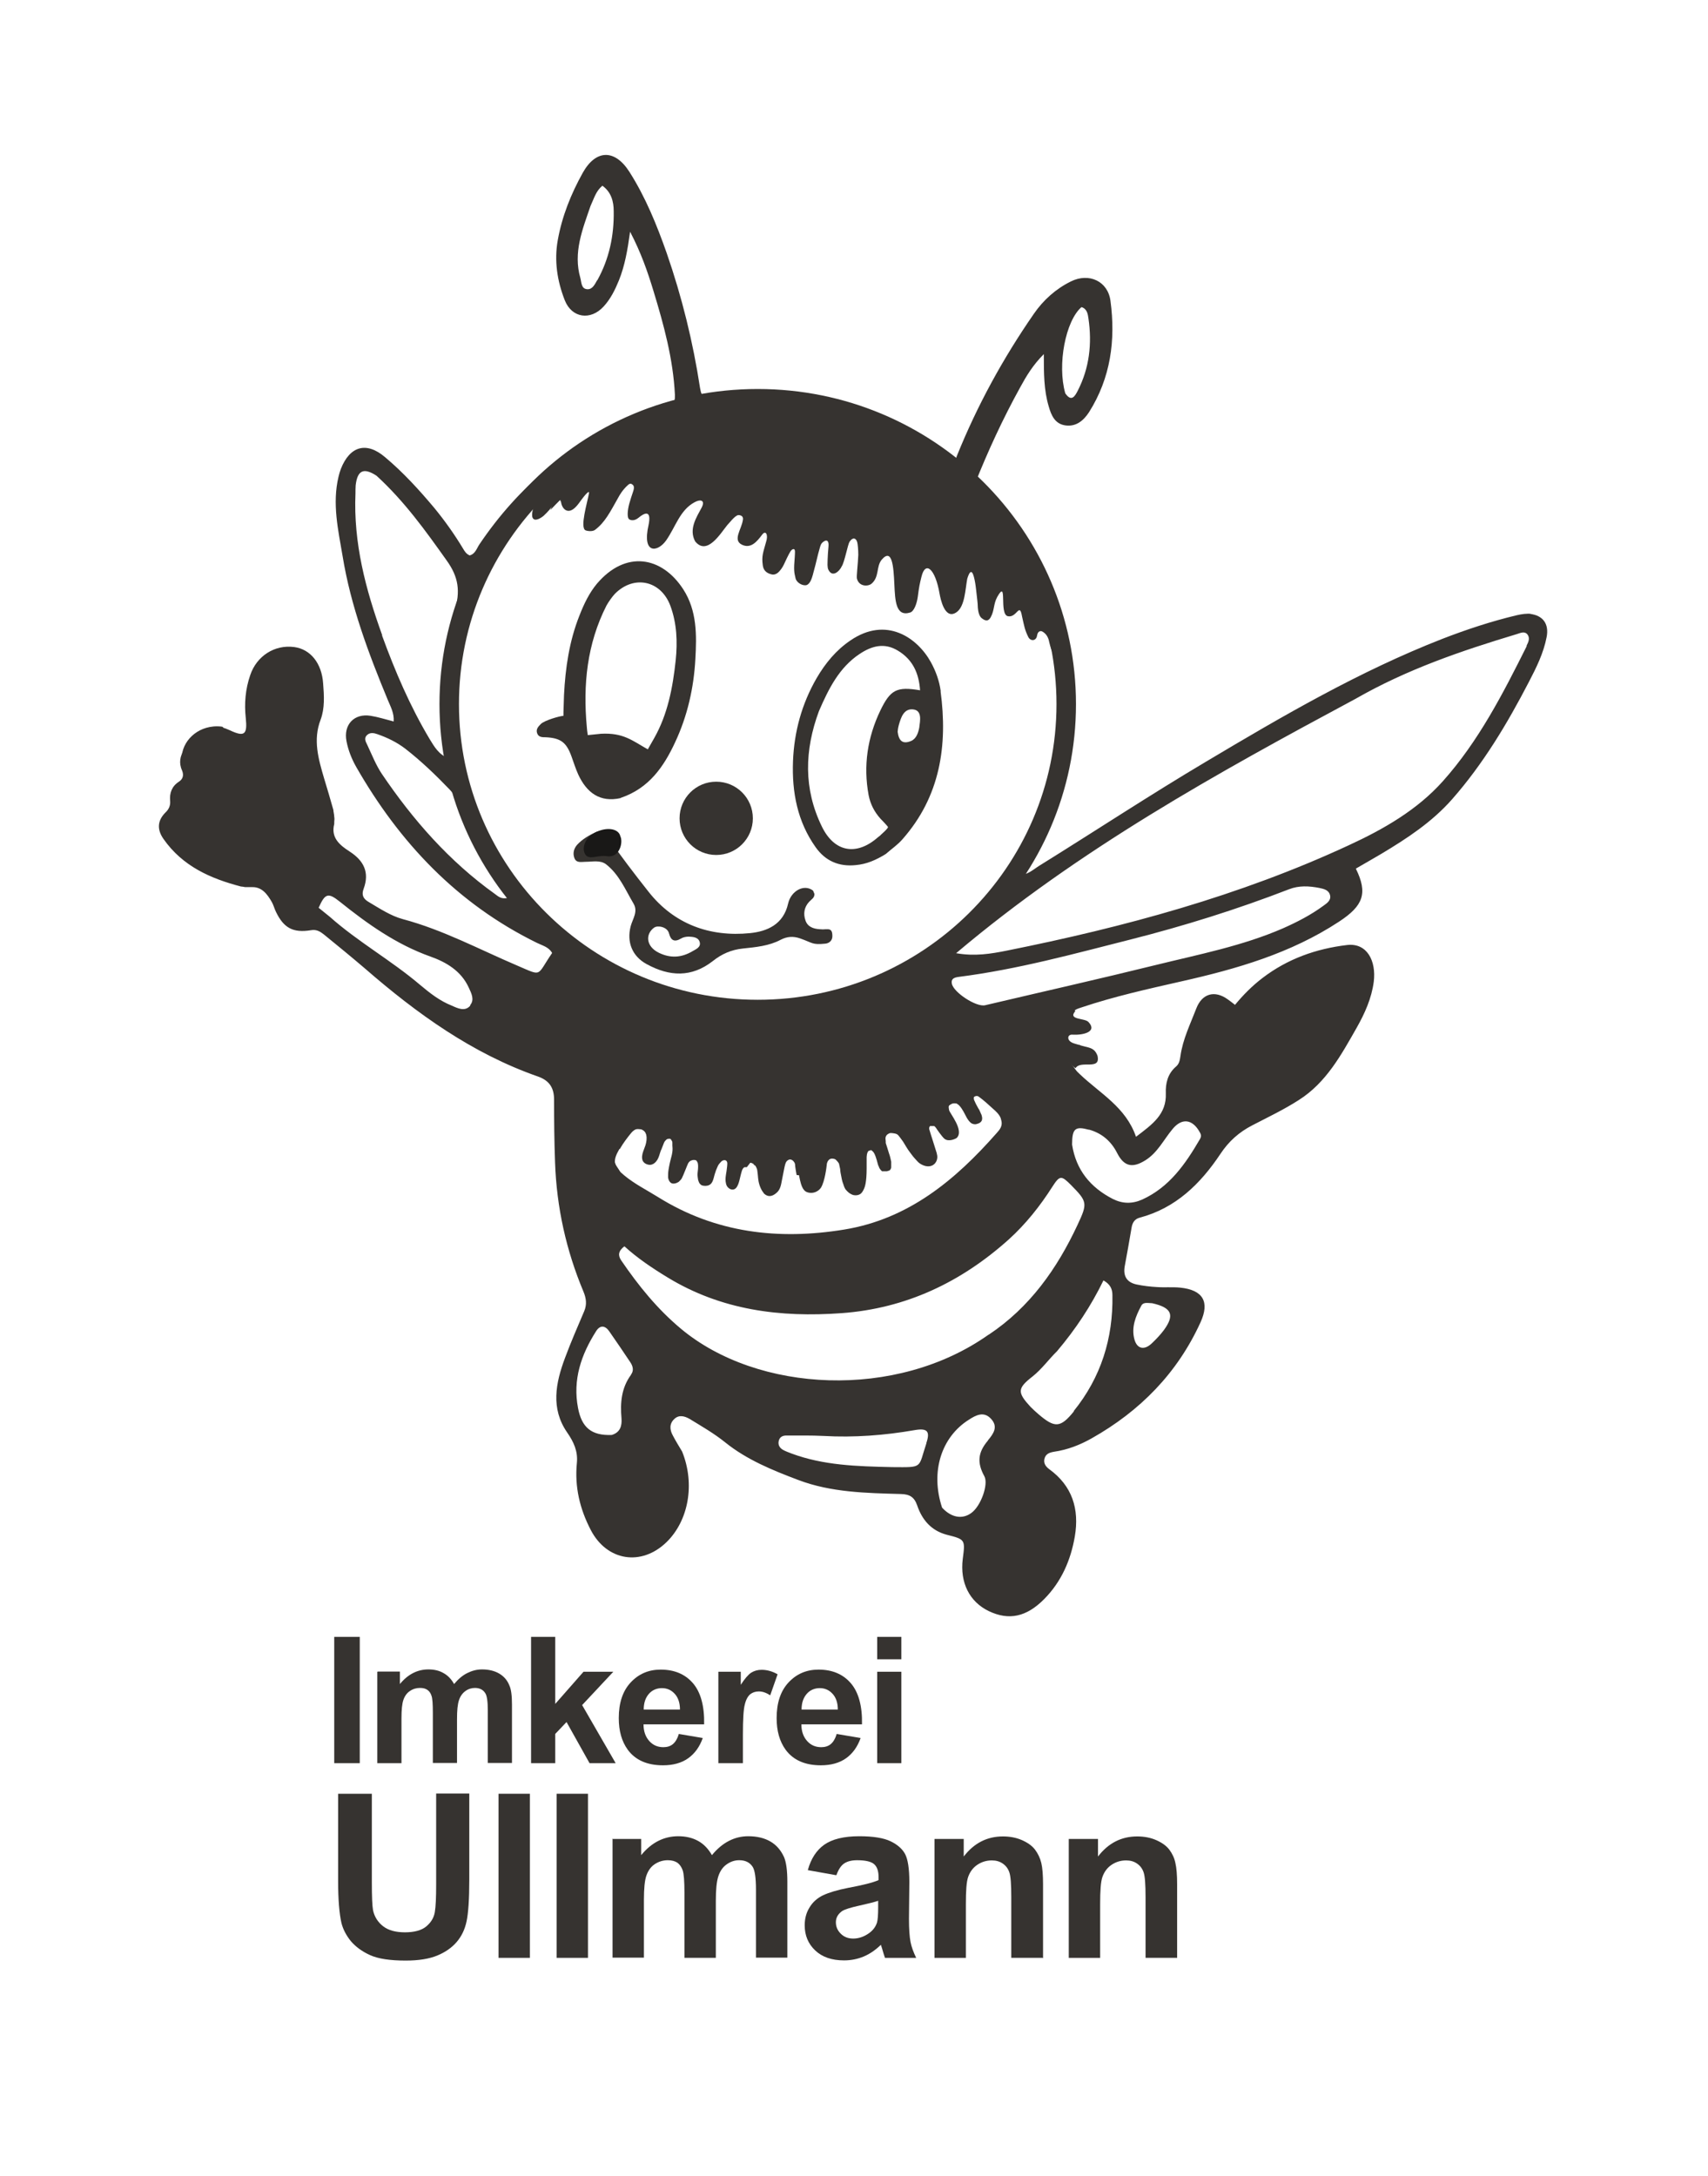
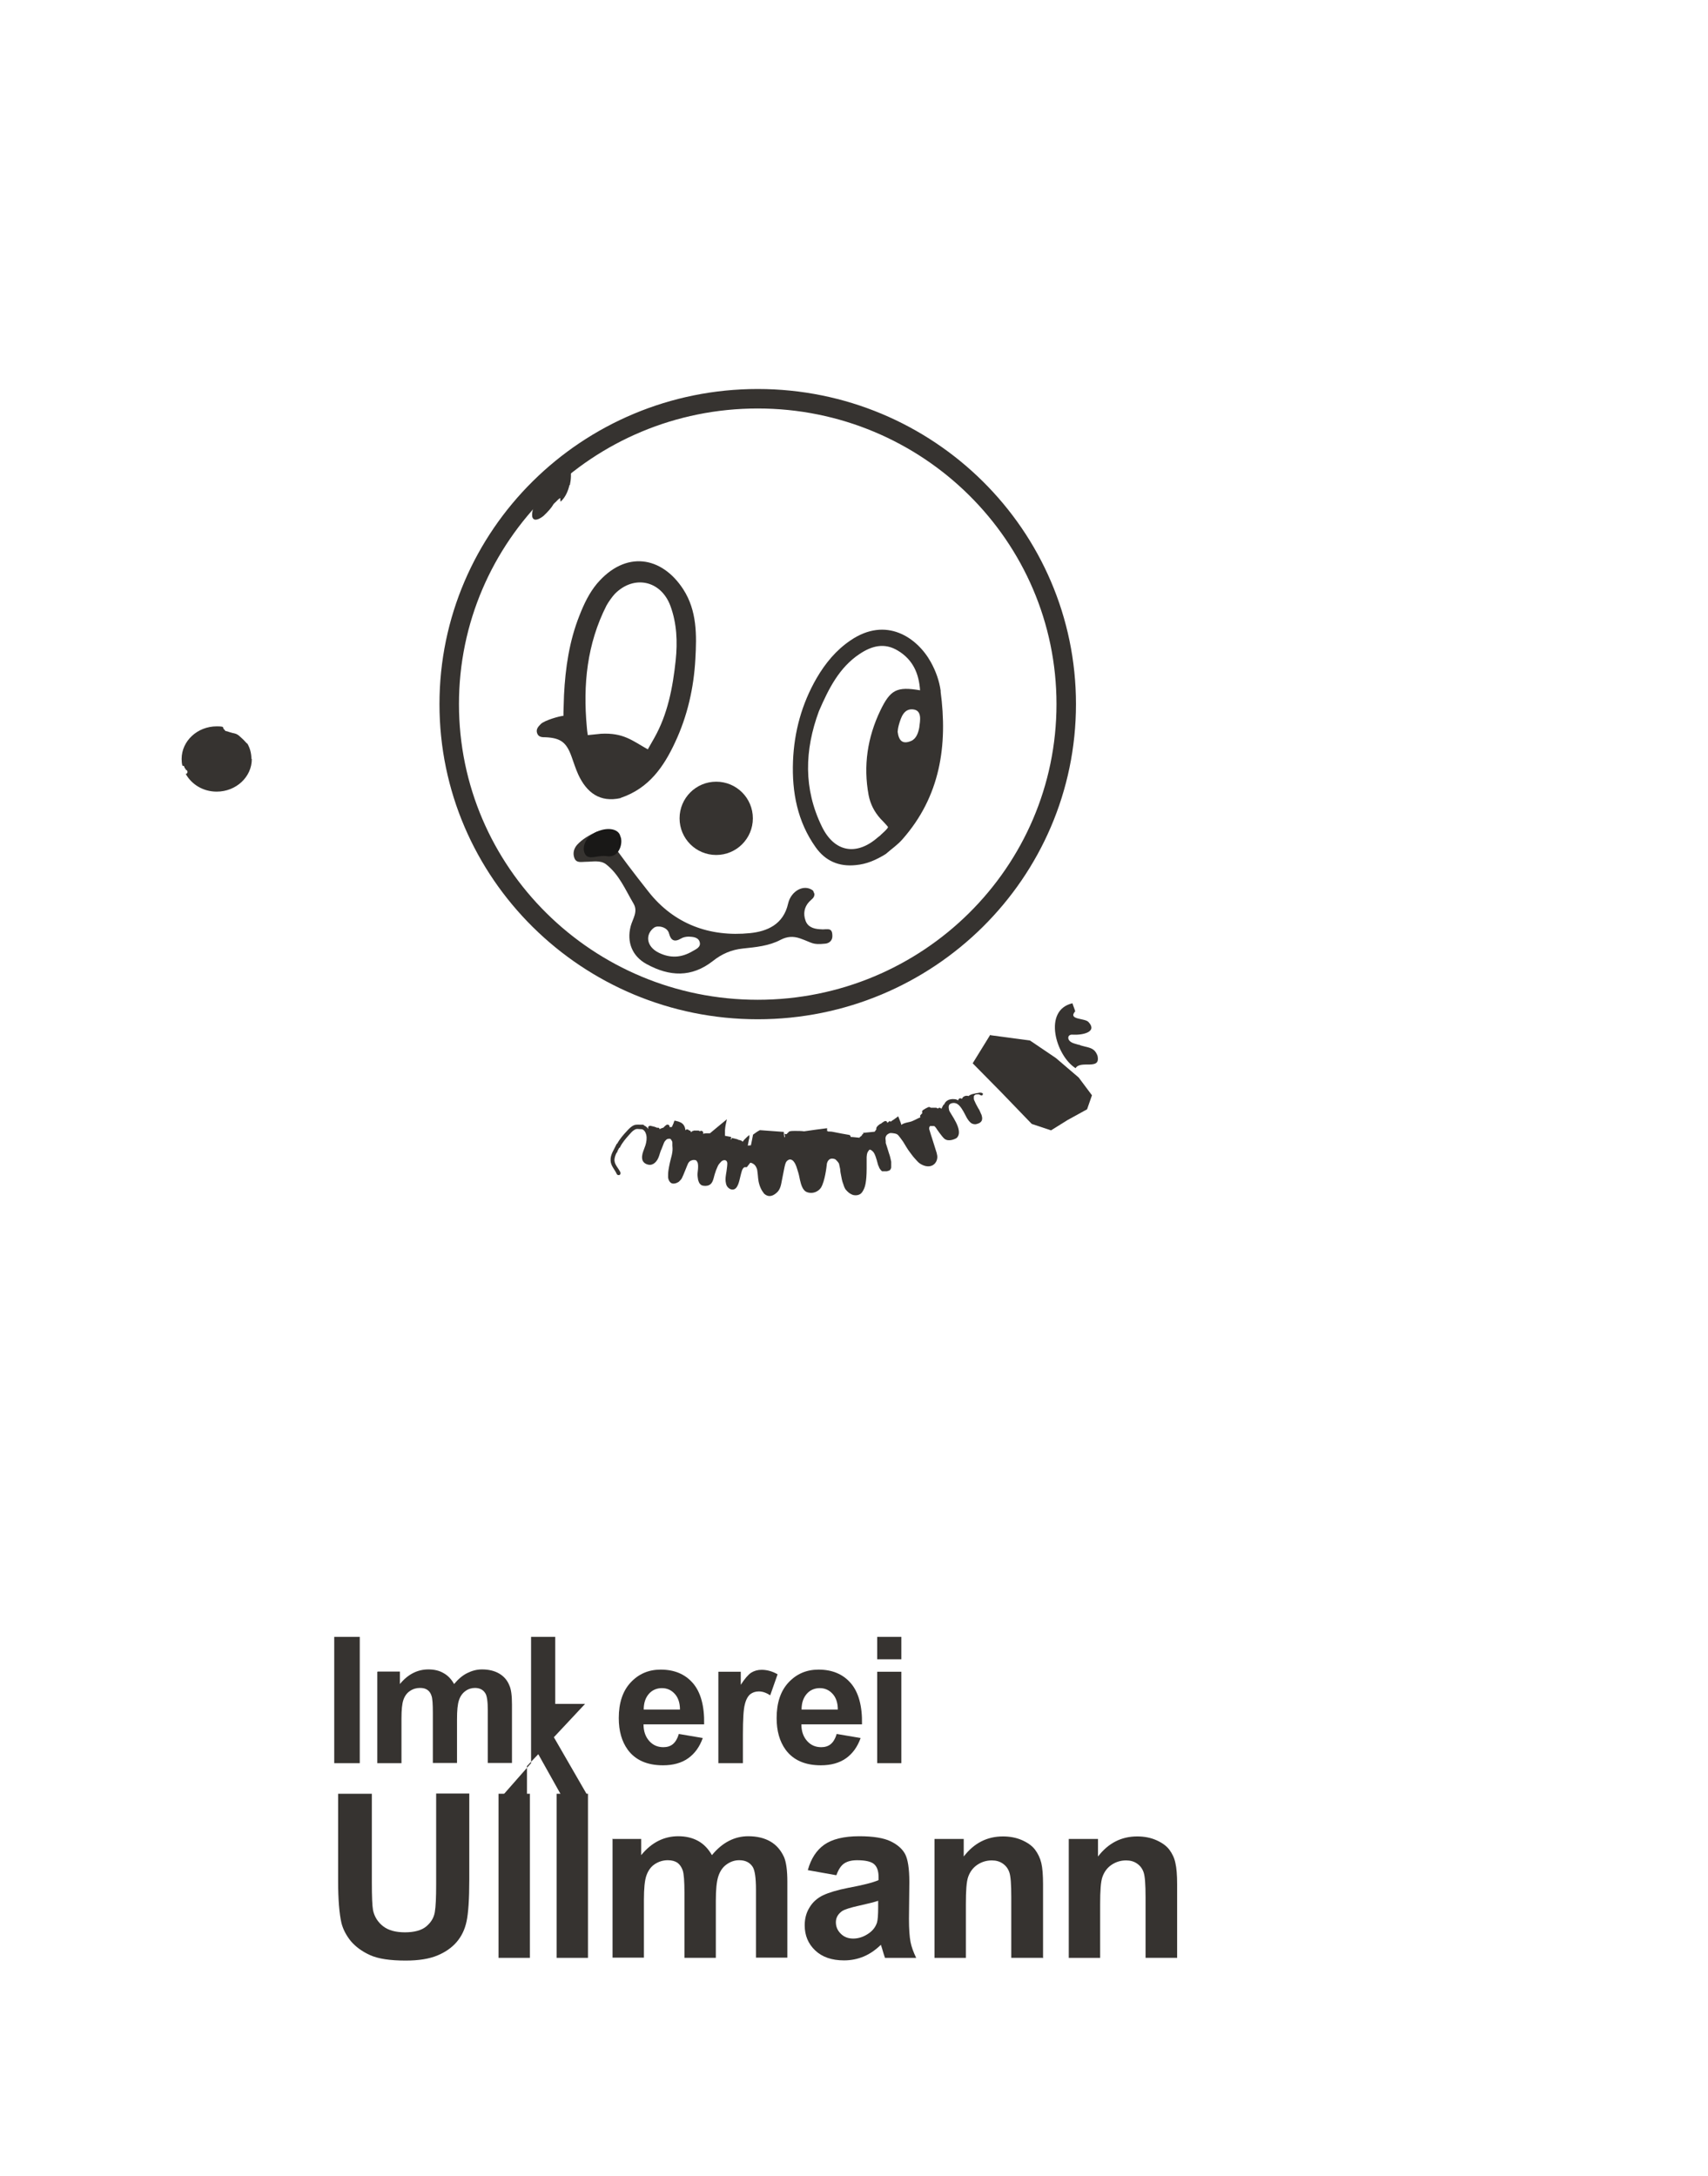
<svg xmlns="http://www.w3.org/2000/svg" id="Ebene_1" version="1.1" viewBox="0 0 87.64 111.64">
  <defs>
    <style>
      .st0, .st1 {
        fill: #363330;
      }

      .st2 {
        fill: #191817;
        stroke: #191817;
        stroke-width: .21px;
      }

      .st2, .st3 {
        stroke-miterlimit: 10;
      }

      .st3 {
        fill: none;
        stroke: #363330;
      }

      .st1 {
        fill-rule: evenodd;
      }
    </style>
  </defs>
  <g id="Text">
    <g>
      <path class="st0" d="M17.15,90.47v-6.48h1.31v6.48h-1.31Z" />
      <path class="st0" d="M19.38,85.77h1.14v.64c.41-.5.9-.75,1.46-.75.3,0,.56.06.78.19.22.12.4.31.54.56.21-.25.43-.44.67-.56.24-.12.49-.19.76-.19.34,0,.64.07.88.21s.42.34.53.62c.09.2.13.52.13.97v3h-1.24v-2.68c0-.46-.04-.77-.13-.9-.11-.18-.29-.27-.53-.27-.17,0-.34.05-.49.16s-.26.26-.33.47-.1.53-.1.97v2.25h-1.24v-2.57c0-.46-.02-.75-.07-.88-.04-.13-.11-.23-.21-.3s-.22-.1-.38-.1c-.19,0-.36.05-.52.16-.15.1-.26.25-.33.45s-.1.52-.1.97v2.28h-1.24v-4.69h.02Z" />
-       <path class="st0" d="M27.25,90.47v-6.48h1.24v3.44l1.45-1.65h1.53l-1.6,1.71,1.72,2.98h-1.34l-1.18-2.11-.58.61v1.5h-1.24Z" />
+       <path class="st0" d="M27.25,90.47v-6.48h1.24v3.44h1.53l-1.6,1.71,1.72,2.98h-1.34l-1.18-2.11-.58.61v1.5h-1.24Z" />
      <path class="st0" d="M34.82,88.97l1.24.21c-.16.45-.41.8-.75,1.04s-.77.36-1.29.36c-.82,0-1.42-.27-1.81-.8-.31-.43-.46-.97-.46-1.62,0-.78.2-1.39.61-1.83s.92-.66,1.54-.66c.7,0,1.25.23,1.65.69s.6,1.17.58,2.12h-3.11c0,.37.11.65.3.86s.43.31.72.31c.19,0,.36-.05.49-.16s.23-.28.3-.51h-.01ZM34.89,87.72c0-.36-.1-.63-.28-.82s-.39-.28-.65-.28-.5.1-.67.3-.26.46-.26.8c0,0,1.86,0,1.86,0Z" />
      <path class="st0" d="M38.1,90.47h-1.24v-4.69h1.15v.67c.2-.31.38-.52.53-.62.16-.1.34-.15.54-.15.28,0,.56.08.82.23l-.38,1.08c-.21-.14-.4-.2-.58-.2s-.32.05-.44.14c-.12.1-.22.27-.28.52-.07.25-.1.77-.1,1.57v1.45h-.02Z" />
      <path class="st0" d="M42.92,88.97l1.24.21c-.16.45-.41.8-.75,1.04s-.77.36-1.29.36c-.82,0-1.42-.27-1.81-.8-.31-.43-.46-.97-.46-1.62,0-.78.2-1.39.61-1.83s.92-.66,1.54-.66c.7,0,1.25.23,1.65.69s.6,1.17.58,2.12h-3.11c0,.37.11.65.3.86s.43.31.72.31c.19,0,.36-.05.49-.16s.23-.28.3-.51h-.01ZM42.99,87.72c0-.36-.1-.63-.28-.82s-.39-.28-.65-.28-.5.1-.67.3-.26.46-.26.8c0,0,1.86,0,1.86,0Z" />
      <path class="st0" d="M45.01,85.14v-1.15h1.24v1.15h-1.24ZM45.01,90.47v-4.69h1.24v4.69h-1.24Z" />
      <path class="st0" d="M17.38,92.04h1.7v4.56c0,.72.02,1.19.06,1.41.07.34.25.62.52.83s.65.31,1.12.31.85-.1,1.09-.3.39-.44.44-.73c.05-.29.07-.76.07-1.43v-4.66h1.7v4.42c0,1.01-.05,1.72-.14,2.14s-.26.77-.51,1.06-.58.52-.99.69c-.41.17-.95.26-1.62.26-.8,0-1.41-.09-1.83-.28s-.74-.43-.99-.72c-.24-.3-.4-.61-.48-.93-.11-.48-.17-1.2-.17-2.14v-4.49h.03Z" />
      <path class="st0" d="M25.58,100.46v-8.42h1.61v8.42h-1.61Z" />
      <path class="st0" d="M28.56,100.46v-8.42h1.61v8.42h-1.61Z" />
      <path class="st0" d="M31.41,94.36h1.49v.83c.53-.65,1.17-.97,1.9-.97.39,0,.73.08,1.02.24.29.16.52.4.71.73.27-.33.56-.57.87-.73.31-.16.64-.24.99-.24.45,0,.83.09,1.14.27.31.18.54.45.7.8.11.26.17.68.17,1.26v3.9h-1.61v-3.49c0-.61-.06-1-.17-1.17-.15-.23-.38-.34-.69-.34-.23,0-.44.07-.64.21s-.34.34-.43.61c-.09.27-.13.69-.13,1.26v2.93h-1.61v-3.34c0-.59-.03-.98-.09-1.15s-.15-.3-.27-.39c-.12-.08-.28-.13-.49-.13-.25,0-.47.07-.67.2s-.34.33-.43.58-.13.67-.13,1.26v2.96h-1.61v-6.1h-.02Z" />
      <path class="st0" d="M42.91,96.22l-1.46-.26c.16-.59.45-1.03.85-1.31.4-.28,1-.43,1.79-.43.72,0,1.26.09,1.61.26.35.17.6.39.74.65.14.26.22.74.22,1.44l-.02,1.88c0,.54.03.93.08,1.19s.15.53.29.82h-1.6c-.04-.11-.09-.27-.15-.48-.03-.1-.05-.16-.06-.19-.28.27-.57.47-.88.6s-.65.2-1.01.2c-.63,0-1.12-.17-1.48-.51s-.54-.77-.54-1.29c0-.34.08-.65.25-.92.16-.27.4-.48.69-.62.3-.14.72-.27,1.28-.38.75-.14,1.28-.27,1.57-.4v-.16c0-.31-.08-.53-.23-.66-.15-.13-.44-.2-.87-.2-.29,0-.51.06-.67.17s-.29.31-.39.59h-.01ZM45.07,97.53c-.21.07-.53.15-.98.25s-.74.19-.88.28c-.21.15-.32.34-.32.57s.08.42.25.59.38.25.64.25c.29,0,.57-.1.83-.29.2-.15.32-.32.39-.53.04-.14.06-.4.06-.79v-.32h0Z" />
      <path class="st0" d="M53.5,100.46h-1.61v-3.11c0-.66-.03-1.08-.1-1.28s-.18-.34-.34-.45-.34-.16-.56-.16c-.28,0-.53.08-.75.23s-.37.36-.46.61-.12.72-.12,1.4v2.76h-1.61v-6.1h1.5v.9c.53-.69,1.2-1.03,2.01-1.03.36,0,.68.06.98.19.29.13.52.29.67.49.15.2.26.43.32.68s.09.62.09,1.09v3.79h-.02Z" />
      <path class="st0" d="M60.39,100.46h-1.61v-3.11c0-.66-.03-1.08-.1-1.28s-.18-.34-.34-.45-.34-.16-.56-.16c-.28,0-.53.08-.75.23s-.37.36-.46.61-.12.72-.12,1.4v2.76h-1.61v-6.1h1.5v.9c.53-.69,1.2-1.03,2.01-1.03.36,0,.68.06.98.19.29.13.52.29.67.49.15.2.26.43.31.68.06.25.09.62.09,1.09v3.79h0Z" />
    </g>
  </g>
  <g id="Biene">
-     <path class="st0" d="M78.6,31.5c-.26-.03-.52.01-.78.07-1.3.31-2.57.73-3.81,1.21-4.25,1.66-8.18,3.95-12.09,6.28-2.9,1.72-5.72,3.58-8.59,5.36-.32.2-.62.5-1.08.48,0-.03,0-.06.02-.1-.25.31-.52.61-.8.89-1.31,2.21-3.58,3.47-5.93,4.37-.02,0-.03.02-.05.03-.37.16-.74.32-1.12.46-.89.42-1.85.62-2.82.76-.09,0-.17.02-.26,0-4.21.72-8.49-.02-11.91-2.71-3.53-2.77-5.58-7.06-5.94-11.52-.18-2.3.39-4.49.93-6.7.27-1.09.68-1.96,1.36-2.63.21-.3.43-.63.71-.84,0-.04,0-.09.03-.13.43-.93,1.38-1.48,2.29-1.85.44-.18.89-.32,1.35-.45,1.89-.71,4.02-.93,6.01-.65,1.24.17,2.45.53,3.66.85,1.2.32,2.42.57,3.61.93,1.16.35,2.3.78,3.35,1.38,1.02.58,2.11,1.01,3.14,1.57,1.79.98,3.76,2.64,4.15,4.74,0,.03.07.18.07.2.07.11,0,.07,0,.21v.09s0,.03.02.09h0v.03h0v.02h0v.03l.02.04v.03s0,.03,0,.05c0,0,0,.04,0,.03v.03c.02.08.02.14.02.22l.02.05v.06c.09.1.13.17.21.28-.03-.33-.06-.65-.1-.98-.42-3.08-1.93-5.72-4.07-7.97-.3-.31-.37-.55-.21-.95.68-1.71,1.45-3.38,2.34-4.99.31-.57.65-1.14,1.21-1.7,0,.98,0,1.84.25,2.68.13.46.32.91.87.98.54.07.92-.25,1.2-.68,1.11-1.76,1.37-3.69,1.1-5.71-.13-1.01-1.1-1.46-2.03-1-.77.38-1.41.95-1.9,1.66-1.58,2.28-2.91,4.71-3.95,7.29-.11.27-.16.58-.46.78-.6-.26-1.08-.7-1.63-1.04-3.15-1.91-6.57-2.76-10.25-2.55-.54.03-.76-.16-.84-.67-.36-2.36-.93-4.67-1.71-6.92-.51-1.45-1.09-2.88-1.92-4.18-.75-1.17-1.72-1.14-2.39.06-.6,1.08-1.06,2.22-1.28,3.45-.19,1.06-.03,2.1.36,3.09.36.91,1.32,1.05,1.99.32.36-.39.59-.86.79-1.35.3-.75.44-1.54.57-2.49.56,1.07.9,2.05,1.2,3.04.53,1.74,1.01,3.49,1.1,5.32.02.48-.16.71-.62.78-.5.08-.98.24-1.45.43-3.35,1.3-5.96,3.51-7.96,6.47-.14.21-.21.49-.5.57-.17-.07-.26-.21-.34-.35-.44-.73-.93-1.42-1.47-2.08-.78-.93-1.6-1.83-2.53-2.61-.96-.82-1.81-.57-2.27.6-.05.13-.09.27-.12.4-.33,1.38-.02,2.73.21,4.08.42,2.57,1.33,4.99,2.32,7.38.14.34.33.67.3,1.1-.43-.11-.8-.23-1.18-.29-.85-.14-1.41.46-1.24,1.31.09.46.26.89.49,1.3,2.23,3.9,5.2,7.04,9.28,9.04.28.14.61.21.78.52-.82,1.19-.47,1.21-1.78.65-1.95-.83-3.82-1.84-5.89-2.39-.62-.17-1.17-.54-1.73-.87-.3-.17-.39-.37-.27-.69.31-.84,0-1.44-.71-1.9-.53-.34-.98-.72-.8-1.42,0-.08,0-.16.01-.24,0-.04,0-.09-.01-.13,0-.06-.01-.12-.02-.17,0-.04-.02-.09-.02-.12s0-.05-.01-.08c-.15-.54-.31-1.07-.47-1.6-.29-.99-.58-1.97-.18-3.01.22-.59.18-1.23.13-1.86-.07-1.04-.65-1.76-1.49-1.87-1-.13-1.92.46-2.25,1.44-.25.72-.31,1.46-.23,2.2.09.85-.06.99-.82.63-.28-.13-.54-.2-.78-.18-.29.02-.56.15-.81.43-.14.15-.29.28-.44.41-.27.25-.47.52-.51.85-.02.17,0,.35.09.55.09.22.07.43-.16.58-.36.23-.49.58-.45.99.02.24-.07.43-.24.59-.43.43-.43.89-.1,1.36.98,1.4,2.41,2.03,3.98,2.44.07,0,.14.02.21.03h.34c.51-.02.79.35,1.03.77.09.16.13.34.21.5.4.83.88,1.09,1.8.94.28-.05.47.07.66.22.7.57,1.41,1.15,2.1,1.74,2.67,2.32,5.51,4.37,8.89,5.55.59.21.82.59.82,1.19,0,1.07.01,2.14.05,3.21.08,2.31.57,4.52,1.46,6.64.14.34.18.65.04.99-.34.8-.69,1.6-.99,2.41-.48,1.28-.74,2.59.11,3.82.34.49.56.97.5,1.57-.12,1.22.15,2.36.72,3.45.83,1.58,2.59,1.86,3.88.61,1.12-1.09,1.48-2.97.8-4.65-.18-.3-.34-.56-.48-.83-.16-.29-.18-.6.08-.84.24-.23.53-.15.79,0,.62.38,1.25.74,1.82,1.2,1.12.9,2.43,1.43,3.75,1.93,1.69.64,3.48.67,5.26.72.45.01.69.15.84.58.25.74.72,1.3,1.52,1.51.95.24.95.25.82,1.24-.15,1.21.34,2.2,1.34,2.68,1.03.49,1.93.3,2.84-.62.88-.89,1.36-1.99,1.57-3.21.24-1.41-.13-2.6-1.32-3.46-.17-.13-.29-.29-.24-.52.06-.26.26-.33.5-.37.69-.1,1.33-.35,1.93-.69,2.48-1.4,4.39-3.34,5.58-5.95.48-1.05.13-1.66-1.04-1.78-.4-.04-.81,0-1.21-.03-.34-.02-.69-.06-1.02-.13-.49-.1-.71-.41-.62-.93.12-.65.24-1.31.35-1.97.04-.26.15-.46.42-.53,1.85-.49,3.12-1.74,4.14-3.27.43-.65.96-1.12,1.64-1.47.81-.42,1.63-.81,2.39-1.3,1.4-.89,2.17-2.31,2.96-3.7.42-.74.77-1.52.88-2.37.13-1.06-.34-2-1.37-1.88-1.59.19-3.06.71-4.35,1.7-.51.39-.97.85-1.4,1.37-.15-.12-.26-.2-.37-.28-.66-.48-1.31-.31-1.61.45-.31.81-.7,1.59-.82,2.46-.03.2-.06.4-.23.54-.42.36-.54.85-.52,1.37.04,1.08-.69,1.59-1.53,2.23-.52-1.52-1.84-2.22-2.87-3.2-.09-.08-.18-.17-.25-.27-.12-.19-.35-.38-.46-.58h0c-.27-.31-.2-.75-.15-1.12.05-.4.06-.43.22-.84,0,0,.12-.18.19-.29.13-.22.32-.27.53-.34,1.67-.56,3.38-.94,5.1-1.33,2.85-.64,5.63-1.44,8.11-3.07,1.25-.82,1.48-1.46.86-2.72.43-.25.87-.5,1.31-.76,1.32-.79,2.6-1.63,3.63-2.8,1.6-1.82,2.83-3.88,3.94-6.02.38-.73.75-1.47.91-2.3.13-.67-.18-1.11-.85-1.19h.09ZM55.5,15.76c.28.09.32.36.35.58.19,1.29.05,2.54-.55,3.71-.14.27-.32.6-.64.13-.42-1.48.02-3.72.83-4.42h0ZM30.64,14.38c-.12.21-.24.48-.51.46-.31-.02-.29-.35-.35-.57-.38-1.31.11-2.5.52-3.7.19-.41.28-.77.61-1.04.46.33.58.82.58,1.31.02,1.25-.23,2.44-.84,3.54h-.01ZM19.61,32.59c-.85-2.35-1.48-4.74-1.37-7.27,0-.14,0-.28.01-.42.09-.77.41-.92,1.07-.49,1.44,1.32,2.52,2.83,3.6,4.35.61.85.71,1.57.41,2.59-.68,2.31-.7,4.7-.36,7.08.02.14.03.28.04.48-.51-.2-.73-.61-.96-.98-1.01-1.69-1.78-3.49-2.45-5.33h.01ZM25.38,45.86c-2.33-1.67-4.19-3.79-5.78-6.14-.31-.46-.52-1-.76-1.51-.08-.16-.18-.34,0-.5.16-.14.35-.1.52-.04.52.18,1.01.42,1.44.75.81.63,1.56,1.35,2.27,2.09.3.31.47.7.62,1.1.64,1.62,1.61,2.96,2.37,4.46-.35.09-.51-.09-.68-.21ZM24.13,51.6c-.27.32-.64.14-.95,0-.61-.24-1.12-.64-1.62-1.06-1.48-1.26-3.19-2.21-4.64-3.5-.24-.19-.41-.33-.57-.46.33-.75.49-.79,1.09-.31,1.42,1.14,2.9,2.19,4.64,2.81.82.29,1.58.74,1.97,1.59.14.3.31.63.07.91h.01ZM58.56,67c.11-.21.36-.13.56-.13,1.02.23,1.16.61.6,1.38-.18.24-.39.46-.61.67-.38.37-.76.31-.9-.19-.17-.62.06-1.19.35-1.73ZM31.82,58.93c.16-.28.36-.54.56-.79.13-.16.3-.28.53-.19.24.1.3.3.3.54s-.13.46-.2.69c-.04.15-.04.29,0,.4.04,0,.09,0,.12.03-.02-.38.2-.79.61-.9.09-.33.27-.65.64-.72.11-.02.22.03.26.15,0,.04,0,.08,0,.12.15.08.16.24.15.39,0,.05,0,.1-.02.15.49.13.96.31,1.46.44.26.07.53.13.79.19.03-.02.05-.03.08-.05.04-.02.08,0,.11.02.03,0,.06,0,.08.04,0-.02.02-.05.03-.07.05-.05.12-.06.17,0,.02.03.04.05.04.08.03.02.06.06.05.1.18.04.36.07.54.11h0s.03-.04.04-.06c.02-.03.06-.04.09-.04.05-.03.11-.05.16-.07.1-.25.22-.49.46-.71-.07.37-.13.69-.19,1,.04,0,.08.02.12.03.23.05.4.17.51.33.12,0,.24.03.36.04,0-.07,0-.14,0-.21-.09-.05-.14-.16-.08-.28.18-.34.48-.93.97-.74.21.08.25.29.23.49-.02.28.03.54.08.82,0,0,0,.02.02.04h.55c.05-.14.13-.27.25-.37-.04-.13-.08-.26-.12-.4-.15-.48-.14-.86.03-1.15.26.4.28.91.45,1.35.08-.28.2-.57.45-.73.09-.06.24-.02.29.07.03.06.06.19.07.34,0-.08.04-.16.1-.24.22.03.34.14.43.28.12-.04.25-.07.37-.11.18-.12.37-.21.61-.21,0,0,.02,0,.03,0,.06-.05.13-.08.22-.09h0c.2-.08.39-.16.58-.24v-.05c0-.1.06-.16.13-.19-.06-.19-.08-.39,0-.6.38,0,.76.02,1.07.25.27-.14.53-.29.79-.44,0-.32.08-.62.45-.8.16.07.26.19.33.32.16-.1.32-.2.47-.31.04-.08.11-.15.19-.19.07-.07.16-.14.26-.17.05,0,.09-.02.14,0,.25-.1.5-.06.71.05.05-.04.11-.09.17-.17-.02-.05,0-.11.02-.16.05-.09.2-.14.29-.07.25.18.49.4.73.62.08.07.16.14.23.22.05.06.1.12.13.18.03.05.05.11.06.17h0c.1.32-.08.51-.23.68-2.12,2.41-4.52,4.41-7.82,4.95-3.37.55-6.6.18-9.56-1.67-.58-.36-1.2-.67-1.73-1.11-.56-.46-.61-.73-.25-1.35h.02ZM32.38,70.54c-.5.68-.56,1.44-.49,2.24.03.39-.07.72-.5.85-1.04.04-1.54-.38-1.73-1.38-.28-1.46.16-2.74.93-3.95.21-.33.47-.28.67.01.37.53.73,1.06,1.09,1.6.13.2.18.42.03.62h0ZM47.54,74.04c-.44,1.31-.14,1.25-1.75,1.24-1.83-.04-3.54-.09-5.18-.7-.15-.06-.3-.11-.44-.19-.17-.1-.26-.26-.21-.46.05-.21.22-.28.42-.27.62,0,1.25-.01,1.87.02,1.58.09,3.14-.03,4.69-.3.64-.11.8.06.59.67h.01ZM50.69,73.92c-.52.61-.56,1.14-.18,1.83.22.41-.18,1.54-.68,1.89-.46.33-1.02.23-1.49-.28-.61-1.84-.04-3.62,1.37-4.51.37-.24.77-.45,1.14-.05.38.41.13.76-.16,1.11h0ZM50.73,68.48c-4.74,3.36-11.85,2.99-15.79-.3-1.21-1.01-2.18-2.21-3.06-3.5-.18-.26-.16-.49.16-.73.67.61,1.43,1.12,2.22,1.6,2.76,1.68,5.78,2.06,8.92,1.83,3.31-.24,6.14-1.59,8.59-3.79.87-.79,1.6-1.71,2.23-2.7.38-.59.46-.58.95-.09.85.86.86.94.34,2.05-1.05,2.25-2.45,4.23-4.55,5.63h-.01ZM55.11,72.41c-.7.87-.99.87-1.83.15-.14-.12-.27-.24-.4-.37-.69-.75-.68-.95.1-1.56.48-.38.83-.88,1.26-1.3.97-1.15,1.74-2.32,2.38-3.63.34.19.46.43.46.76.04,2.22-.59,4.22-1.99,5.95h.02ZM55.87,57.96c.66.18,1.14.59,1.45,1.2.35.69.78.8,1.46.37.62-.39.93-1.05,1.38-1.59.48-.59,1.03-.53,1.41.17.07.12.07.22,0,.34-.74,1.27-1.56,2.46-2.96,3.1-.52.23-1.01.22-1.51-.03-1.15-.59-1.89-1.49-2.09-2.79,0-.84.17-.95.87-.76h-.01ZM55.16,56.32c-.81.06-1.3.45-1.65.96-.31,0-.42-.19-.54-.34-.77-.91-1.42-1.9-2.11-2.87-.06-.08-.2-.18-.03-.29,1.92.06,3.05,1.29,4.32,2.55h.01ZM67.9,46.48c-.64.47-1.34.83-2.06,1.15-2.09.91-4.32,1.34-6.51,1.88-2.92.72-5.85,1.38-8.78,2.07-.45.11-1.63-.66-1.71-1.11-.05-.25.13-.31.32-.34,3.07-.39,5.95-1.19,8.84-1.92,2.76-.7,5.48-1.55,8.14-2.58.51-.2,1.03-.17,1.55-.07.23.05.5.1.56.39.05.26-.17.4-.35.53ZM78.34,33.15c-1.22,2.44-2.47,4.88-4.3,6.93-1.32,1.48-3.05,2.47-4.83,3.29-5.6,2.6-11.52,4.2-17.56,5.41-.8.16-1.62.3-2.59.13,6.31-5.33,13.37-9.23,20.49-13.05,2.65-1.52,5.45-2.47,8.27-3.32.18-.05.4-.18.56.02.14.19.04.4-.05.57v.02Z" />
    <path class="st0" d="M48.27,35.47c-.07-.53-.25-1.03-.51-1.5-.7-1.26-2.29-2.36-4.12-1.11-.74.5-1.29,1.17-1.74,1.94-.76,1.32-1.15,2.74-1.21,4.26-.06,1.6.23,3.1,1.16,4.41.5.71,1.2,1.01,2.06.92.56-.05,1.04-.26,1.54-.57.31-.27.62-.48.86-.76,1.93-2.19,2.33-4.8,1.95-7.61v.02ZM45.19,42.85s-.1.08-.14.11c-1.1.97-2.23.77-2.87-.53-.96-1.95-.9-3.94-.16-5.94.51-1.18,1.05-2.24,2.08-2.93.63-.42,1.28-.6,1.98-.17.76.46,1.07,1.16,1.13,2.03-1.19-.2-1.52-.04-2.04,1.04-.66,1.38-.88,2.83-.6,4.34.09.46.29.85.6,1.2.38.39.39.43.39.43.05.05-.38.42-.38.42h.01ZM47.17,37.33c-.05.25-.14.57-.42.69-.43.18-.63,0-.69-.47,0-.04.02-.21.06-.35.11-.39.26-.85.73-.8.48.05.36.59.32.92h0Z" />
    <path class="st0" d="M31.85,40.95c-1.07.24-1.75-.28-2.18-1.21-.13-.29-.23-.6-.34-.91-.26-.73-.55-.96-1.32-1-.19,0-.38,0-.45-.21-.07-.2.06-.34.19-.47.19-.19.97-.41,1.16-.42,0,0,0-.28.03-1.06.07-1.4.27-2.77.79-4.08.23-.59.5-1.16.9-1.64,1.47-1.73,3.33-1.41,4.43.29.71,1.1.69,2.36.62,3.58-.08,1.48-.41,2.93-1.04,4.27-.58,1.25-1.34,2.36-2.79,2.85M30.84,37.65c1.16-.06,1.61.36,2.4.8h0s.02-.03.33-.58c.69-1.22.95-2.58,1.1-3.98.1-.96.06-1.9-.27-2.8-.49-1.32-1.88-1.6-2.85-.62-.14.15-.33.42-.43.6-1,1.97-1.21,4.06-1.01,6.23.03.29,0,.07.05.42" />
    <path class="st0" d="M41.79,45.87c0,.21-.14.26-.27.4-.26.28-.31.62-.19.96.11.33.41.43.73.45.34.02.06,0,.41,0,.2,0,.24.14.24.36s-.16.36-.36.38c-.69.07-.64-.04-1.3-.27-.35-.12-.66-.1-.99.07-.6.32-1.28.38-1.94.45-.59.06-1.09.28-1.54.64-1.1.86-2.23.8-3.4.16-.74-.4-1.03-1.13-.82-1.94.1-.38.39-.75.15-1.16-.42-.71-.74-1.5-1.41-2.02-.3-.23-.7-.13-1.06-.13-.21,0-.47.08-.57-.2-.09-.25-.02-.49.15-.68.26-.28.6-.48.95-.64.28-.13.46.05.61.26.67.96,1.38,1.89,2.1,2.8,1.3,1.65,3.13,2.33,5.21,2.12.87-.09,1.71-.44,1.95-1.52.15-.65.82-1.02,1.28-.66M33.56,47.6c-.46.34-.41.97.25,1.29.6.29,1.16.25,1.72-.08.19-.11.45-.21.37-.48-.07-.24-.34-.26-.56-.27-.13,0-.29.03-.4.1-.34.2-.52.09-.61-.26-.09-.36-.6-.42-.75-.31" />
    <path class="st0" d="M12.92,38.95c0,.92-.81,1.67-1.8,1.67-.7,0-1.29-.37-1.59-.91.12,0,.12-.2,0-.21,0-.04-.02-.08-.06-.09,0-.06-.02-.12-.1-.12h-.01c-.03-.11-.04-.23-.04-.35,0-.92.81-1.67,1.8-1.67.11,0,.22,0,.32.03,0,.03.01.06.03.08,0,.03.03.06.06.07.01.04.04.07.1.07h.01c.1.04.19.06.29.09.1.02.2.04.28.1.04.03.08.06.11.09.04.04.08.07.12.11.08.07.15.16.23.24h.02c.14.24.21.51.21.79h.02Z" />
    <path class="st1" d="M29.22,24.89c-.07.3-.2.61-.43.83,0,0,0,.02-.01.02h-.01s-.01-.05-.02-.08v-.1h-.01c-.06.03-.11.08-.15.12-.07.09-.17.14-.22.24-.06.11-.25.34-.48.55-.12.1-.45.32-.56.1-.05-.11-.02-.27,0-.38.02-.08.05-.15.07-.22-.06.05-.13.13-.17.16-.1.07-.21.12-.32.15-.08.02-.14-.06-.12-.13.04-.23.17-.42.31-.61-.01-.03-.02-.06,0-.09.17-.31.4-.57.68-.79.01-.02.03-.03.04-.04.46-.11.98-.35,1.44-.59.06.28.04.58-.02.86h-.02Z" />
    <path class="st0" d="M38.32,59.89h-.12c-.13.07-.15.26-.19.39-.05.17-.11.65-.33.74-.16.07-.33-.06-.39-.18-.02-.04-.03-.07-.04-.12-.03-.13-.03-.26,0-.45.03-.17.03-.18.06-.43,0-.03.02-.16,0-.21-.05-.14-.18-.1-.23-.08-.05.02-.11.09-.17.16-.07.08-.09.16-.12.22-.03.09-.05.1-.06.15-.02.05-.03.1-.06.18-.07.23-.09.53-.39.58-.1.02-.24,0-.29-.03-.11-.08-.12-.12-.17-.27-.02-.12-.03-.21-.03-.26,0-.12.03-.27.03-.39,0-.16,0-.24-.1-.35-.09-.03-.14-.03-.23,0-.08.02-.14.08-.18.15-.03.05-.25.63-.32.76-.03.06-.09.12-.15.18-.05.04-.14.08-.19.09-.08.02-.17.02-.23-.03-.09-.07-.13-.18-.14-.28,0-.12,0-.25.02-.37s.04-.24.07-.37c.03-.14.07-.27.1-.4.04-.19.05-.28.03-.49v-.15s0-.07-.04-.11c-.02-.04-.04-.08-.09-.09-.06,0-.09,0-.14.02-.03.02-.06.04-.07.06-.06.05-.09.12-.13.23-.06.15-.11.29-.12.29-.06.16-.09.33-.18.48-.08.13-.21.25-.37.26-.16,0-.33-.08-.39-.23-.05-.14-.02-.31.03-.45.04-.11.08-.22.12-.33h0c.05-.17.08-.35.04-.53-.03-.12-.1-.26-.23-.29h-.04c-.12,0-.22-.04-.33.03-.11.06-.2.17-.28.26-.18.2-.35.4-.47.64,0,.02-.02.03-.04.03-.03.06-.06.12-.09.17,0,.04-.02.07-.05.09-.06.13-.11.26-.1.4.02.22.21.39.3.59.02.05.01.11-.04.14-.05.02-.12,0-.14-.04-.1-.24-.31-.42-.32-.7-.02-.31.18-.56.3-.83,0-.02.02-.03.04-.04.13-.24.32-.46.51-.66.1-.11.21-.22.34-.28.15-.06.29-.02.45-.03.04,0,.06,0,.08.04.09.04.16.1.21.18,0,0,0-.02,0-.04-.03-.08.06-.14.13-.12.1.02.23.05.33.1.06-.02.11,0,.13.07.06-.04.12-.06.19-.08.04-.05.09-.09.14-.13.08-.06.2,0,.17.1h.12s.02-.04.03-.06c.02-.05.05-.11.07-.16,0-.04.03-.07.04-.11.14.03.3.06.41.16.1.09.14.21.15.34h0c.04-.07.14-.06.18,0,.05,0,.11.04.1.1h0s.06-.05.09-.07h.03s.04-.03.07-.02c.06,0,.12,0,.19,0,.03,0,.06.02.08.04h0c.09-.08.22.03.16.13.05-.02.11-.02.16-.03h.2c.14-.12.28-.23.42-.35.15-.12.3-.25.45-.37,0,.03-.02.05-.02.08-.04.16-.07.32-.08.48v.29c.11.02.21.04.32.06,0,.04-.02.08-.03.12h0s.02,0,.02,0h.02s0-.05.02-.07c.1.02.19.04.29.07.02,0,.03.02.05.03.05,0,.1.02.15.04.03,0,.05.03.06.06.06-.08.13-.16.21-.23.04-.04.09-.08.14-.12,0,.04,0,.08,0,.12,0,.03,0,.06-.02.1-.02.11-.04.21-.06.32h.04s.05-.01.07-.01h.05c.02-.08.03-.16.05-.24.02-.1.04-.21.06-.31.07-.05.14-.1.21-.15.05-.03.09-.05.14-.08.41.03.82.06,1.23.09,0,.07,0,.14.02.21v.05s.03,0,.04.02c0-.06-.02-.13-.03-.19h.02s0,0,0,0v.02h.11v-.02s.06-.06.09-.08v-.02c.11-.05.24-.04.36-.04.14,0,.29,0,.43.02.39-.06.79-.11,1.18-.16v.15h.04v.02h.07c.09,0,.17.01.25.03h0s0,0,0,0c.25.05.5.1.75.14.06,0,.1.05.1.11h0c.15,0,.31.03.46.04,0-.02,0-.04.03-.05.03-.02.05-.04.08-.06,0-.04.04-.08.08-.09h0s0-.03-.02-.05c.2-.02.4-.04.6-.06.03-.04.06-.08.09-.13-.02-.04,0-.08.02-.11.04-.06.1-.11.16-.15,0,0,.03-.02.05-.02.05-.04.11-.09.17-.12.04-.02.08-.03.12,0,.03.02.04.05.04.08.04-.04.09-.07.13-.11,0,.02.02.03.03.05.14-.09.27-.18.4-.28.04.1.08.2.12.31.02.04.03.09.04.13.14-.12.41-.13.55-.19.15-.06.28-.14.43-.2-.02-.03-.03-.07,0-.11l.02-.02h0s.05-.06.08-.09c-.03-.05-.02-.11.03-.15.09-.06.18-.11.27-.15.05-.02.1,0,.13.03h.28s.07.02.08.05c.04-.06.13-.07.18,0,0,0,0,0,0,.02.03-.07.06-.13.1-.2,0-.02.03-.03.05-.04.02-.06.06-.12.12-.17.11-.09.27-.12.41-.1.07,0,.13.03.19.06,0-.07.08-.14.16-.09,0,0,.02,0,.03.02.02-.07.07-.12.15-.15.06-.02.13-.02.19,0,.02-.02.05-.04.07-.05.09-.05.2-.07.3-.09.15-.02.2-.05.28-.03.02,0,.08.02.09.06,0,.02-.02.05-.03.06h0l-.02.02h0s-.06,0-.09-.02c-.06-.04-.07-.04-.13-.04-.05,0-.1,0-.14.03-.03.02-.05.04-.06.08,0,.04,0,.07,0,.11,0,.05.02.09.04.13.04.1.09.19.14.28.03.06.06.11.1.17.03.06.05.12.08.18,0,.02.02.04.03.06.05.15.07.32-.07.41-.05.04-.12.06-.19.08-.08.02-.16,0-.23-.03-.12-.07-.2-.19-.27-.31-.04-.08-.08-.16-.12-.23,0,0-.02-.02-.02-.04-.14-.23-.3-.55-.63-.46-.18.05-.16.2-.13.35.03.16.79,1.05.39,1.43-.05.04-.41.22-.63.04-.13-.11-.41-.52-.42-.54,0,0-.02-.03-.03-.04-.02-.03-.05-.06-.08-.07-.02,0-.04,0-.06,0h-.13s0,0-.02,0h0s0,.02-.02.03c-.03.06-.03.12,0,.19.02.09.31.97.37,1.18v.02c.07.21,0,.47-.21.59-.22.12-.48.03-.66-.09-.08-.05-.17-.16-.27-.27-.11-.12-.18-.23-.28-.36-.06-.07-.26-.41-.31-.49-.07-.1-.21-.29-.24-.32-.03-.03-.05-.05-.09-.07-.07-.03-.16-.04-.24-.05h-.1s-.06.02-.09.04c-.06.03-.11.09-.13.15-.03.08,0,.17,0,.25v.07s.15.46.17.54c0,0,.05.11.11.42v.19h0v.1h0s0,.04-.02.06c0,0,0,0,0,.02h0s-.02.02-.03.04l-.02.02h0s-.02.02-.04.03c0,0,0,0-.02,0h0s-.06.02-.09.03h-.16s-.04,0-.06,0h-.03s-.09-.08-.12-.14c-.02-.03-.03-.05-.04-.08,0-.03-.03-.06-.04-.09,0-.03-.02-.07-.03-.1,0-.04-.02-.07-.03-.11,0-.04-.02-.07-.03-.11-.04-.14-.09-.27-.15-.35,0,0-.02-.03-.05-.05l-.02-.02s-.03-.03-.04-.03h0s-.03-.02-.06-.03h-.03s-.03.03-.04.04c0,0,0,0-.02.03-.09.11-.08.25-.09.31,0,.24,0,.39,0,.57,0,.76-.1.98-.14,1.07-.05.1-.1.21-.21.27-.07.04-.17.06-.26.05h0s-.1,0-.21-.07c-.14-.07-.26-.23-.27-.24-.08-.13-.09-.23-.13-.32-.04-.1-.07-.27-.1-.43-.03-.12-.04-.29-.04-.29l-.05-.23c0-.06-.08-.15-.16-.23l-.03-.03s-.09-.05-.2-.04c-.23.03-.25.31-.25.34,0,.02-.09.84-.3,1.16-.13.19-.42.33-.71.22-.23-.08-.31-.41-.36-.62-.05-.24-.05-.27-.14-.55-.04-.13-.16-.56-.42-.5-.22.1-.19.2-.37,1.07-.04.2-.07.48-.29.65-.2.17-.41.22-.62.03-.16-.21-.18-.29-.23-.42-.1-.31-.07-.43-.12-.76,0-.07-.07-.23-.13-.29-.04-.04-.13-.11-.23-.12" />
-     <path class="st0" d="M29.14,23.82l4.6-2.04,4.45-.5,4.33.25,2.18.83,2.96,1.67,3.08,2.57,1.9,2.3,1.86,4.4.03,1.35-.29.02s.07,0-.04-.36c-.08-.47.17.02-.16-.73-.13-.3-.2-.62-.2-.62-.02-.12-.08-.35-.26-.49-.05-.04-.14-.11-.22-.08-.05.02-.12.05-.15.24-.05.27-.34.28-.45.05-.18-.37-.2-.53-.32-1.06-.13-.74-.26.09-.72,0-.48-.09,0-1.97-.55-.99-.2.37-.14.68-.33,1.03-.03.06-.09.15-.18.17-.08.02-.17-.03-.2-.05,0,0-.07-.04-.13-.1-.15-.17-.16-.55-.16-.58,0-.13-.03-.35-.08-.8-.02-.2-.11-.94-.26-.95-.08,0-.15.18-.2.35-.1.54-.12,1.39-.53,1.7-.63.47-.85-.72-.89-.94-.22-1.28-.73-1.71-.93-.86-.09.36-.12.5-.19,1.04-.05.34-.19.73-.39.79-.74.23-.77-.61-.81-1.45-.04-.9-.11-1.89-.65-1.26-.29.35-.11.88-.52,1.23-.18.15-.64.16-.75-.26-.03-.12.05-.72.07-1.22,0-.27-.03-.55-.05-.63-.05-.22-.22-.31-.4-.04-.09.14-.26,1.06-.4,1.26-.1.23-.49.63-.7.14-.02-.04-.03-.22-.03-.22,0,0,0-.41.05-.93s-.3-.26-.37-.14c-.03.05-.06.15-.06.15-.18.62-.12.51-.38,1.46-.04.13-.12.43-.31.5-.2.06-.52-.12-.57-.35-.07-.3-.1-.4-.04-1.1,0-.14.06-.44-.09-.39-.1.03-.15.13-.31.45-.16.33-.17.39-.29.56-.08.1-.24.35-.51.28-.28-.07-.41-.23-.44-.46-.07-.48.02-.66.17-1.21.12-.36-.02-.61-.2-.37-.27.36-.58.74-1.04.52-.49-.24-.02-.78.05-1.28.04-.25-.23-.24-.23-.24-.18.01-.49.44-.57.51-.35.43-1.04,1.59-1.65.84-.34-.63.07-1.24.33-1.73.2-.38-.05-.45-.36-.28-.76.41-.97,1.26-1.46,1.96-.43.61-1.25.73-.9-.8.04-.19.18-.94-.52-.36-.2.16-.37.14-.47.08-.13-.08-.09-.48,0-.81.08-.26.11-.38.18-.57s.08-.32,0-.39c-.05-.04-.12-.11-.24,0-.29.25-.46.57-.46.57-.5.89-.73,1.35-1.24,1.74-.14.1-.4.06-.49.02-.29-.15.09-1.4.18-1.89.04-.2-.19.07-.26.16-.17.2-.32.48-.54.64-.37.27-.65-.1-.64-.49-.06.03-.48.48-.54.54l.94-2.32-.03-.03Z" />
    <path class="st0" d="M50.84,53.12l2.01.27,1.33.9,1.17,1,.68.91-.25.72-1,.55-.85.53-.99-.33-1.6-1.66-1.43-1.45.9-1.46" />
    <path class="st3" d="M54.71,36.13c0,8.65-7.09,15.67-15.83,15.67s-15.83-7.02-15.83-15.67,7.09-15.67,15.83-15.67,15.83,7.02,15.83,15.67Z" />
    <path class="st2" d="M31.17,43.83c-.5-.08-.92.2-1.06-.06-.14-.26,0-.7.44-.94.55-.3,1.12-.22,1.18.11.14.26-.03.98-.57.89h0Z" />
    <path class="st0" d="M38.63,41.99c0,1.04-.84,1.88-1.88,1.88s-1.88-.84-1.88-1.88.84-1.88,1.88-1.88,1.88.84,1.88,1.88Z" />
    <path class="st0" d="M56.32,54.2c.15.74-.88.18-1.13.61-1.01-.63-1.7-2.98-.16-3.33.04.15.1.26.14.41-.39.45.49.34.68.55.48.51-.29.68-.8.65-.28-.03-.31.25-.09.38.1.07.27.1.39.14.03,0,.05,0,.09.03,0,0,.11.03.19.05.31.08.55.1.69.5h0Z" />
    <path class="st0" d="M29.03,24.45s-.05.03-.08.05h-.01c-.25.12-.49.25-.73.39-.04.02-.08.05-.11.07-.03.01-.07.03-.1.04-.21.09-.41.19-.62.29-.2.1-.39.21-.58.32-.09.06-.19.11-.28.17-.08.05-.17.09-.2.19-.03.08.05.15.12.13.06,0,.12-.02.18-.03-.02.02-.03.04-.05.05-.02.02-.03.04-.03.06-.08.08.05.21.15.14s.19-.16.28-.25h.02c.08-.04.16-.09.24-.13.2-.05.39-.11.56-.23.04-.03.05-.07.05-.11.31-.17.61-.34.92-.51.09-.05.05-.17-.02-.19.14-.09.28-.17.41-.26.11-.07.01-.26-.1-.18h-.02Z" />
  </g>
</svg>